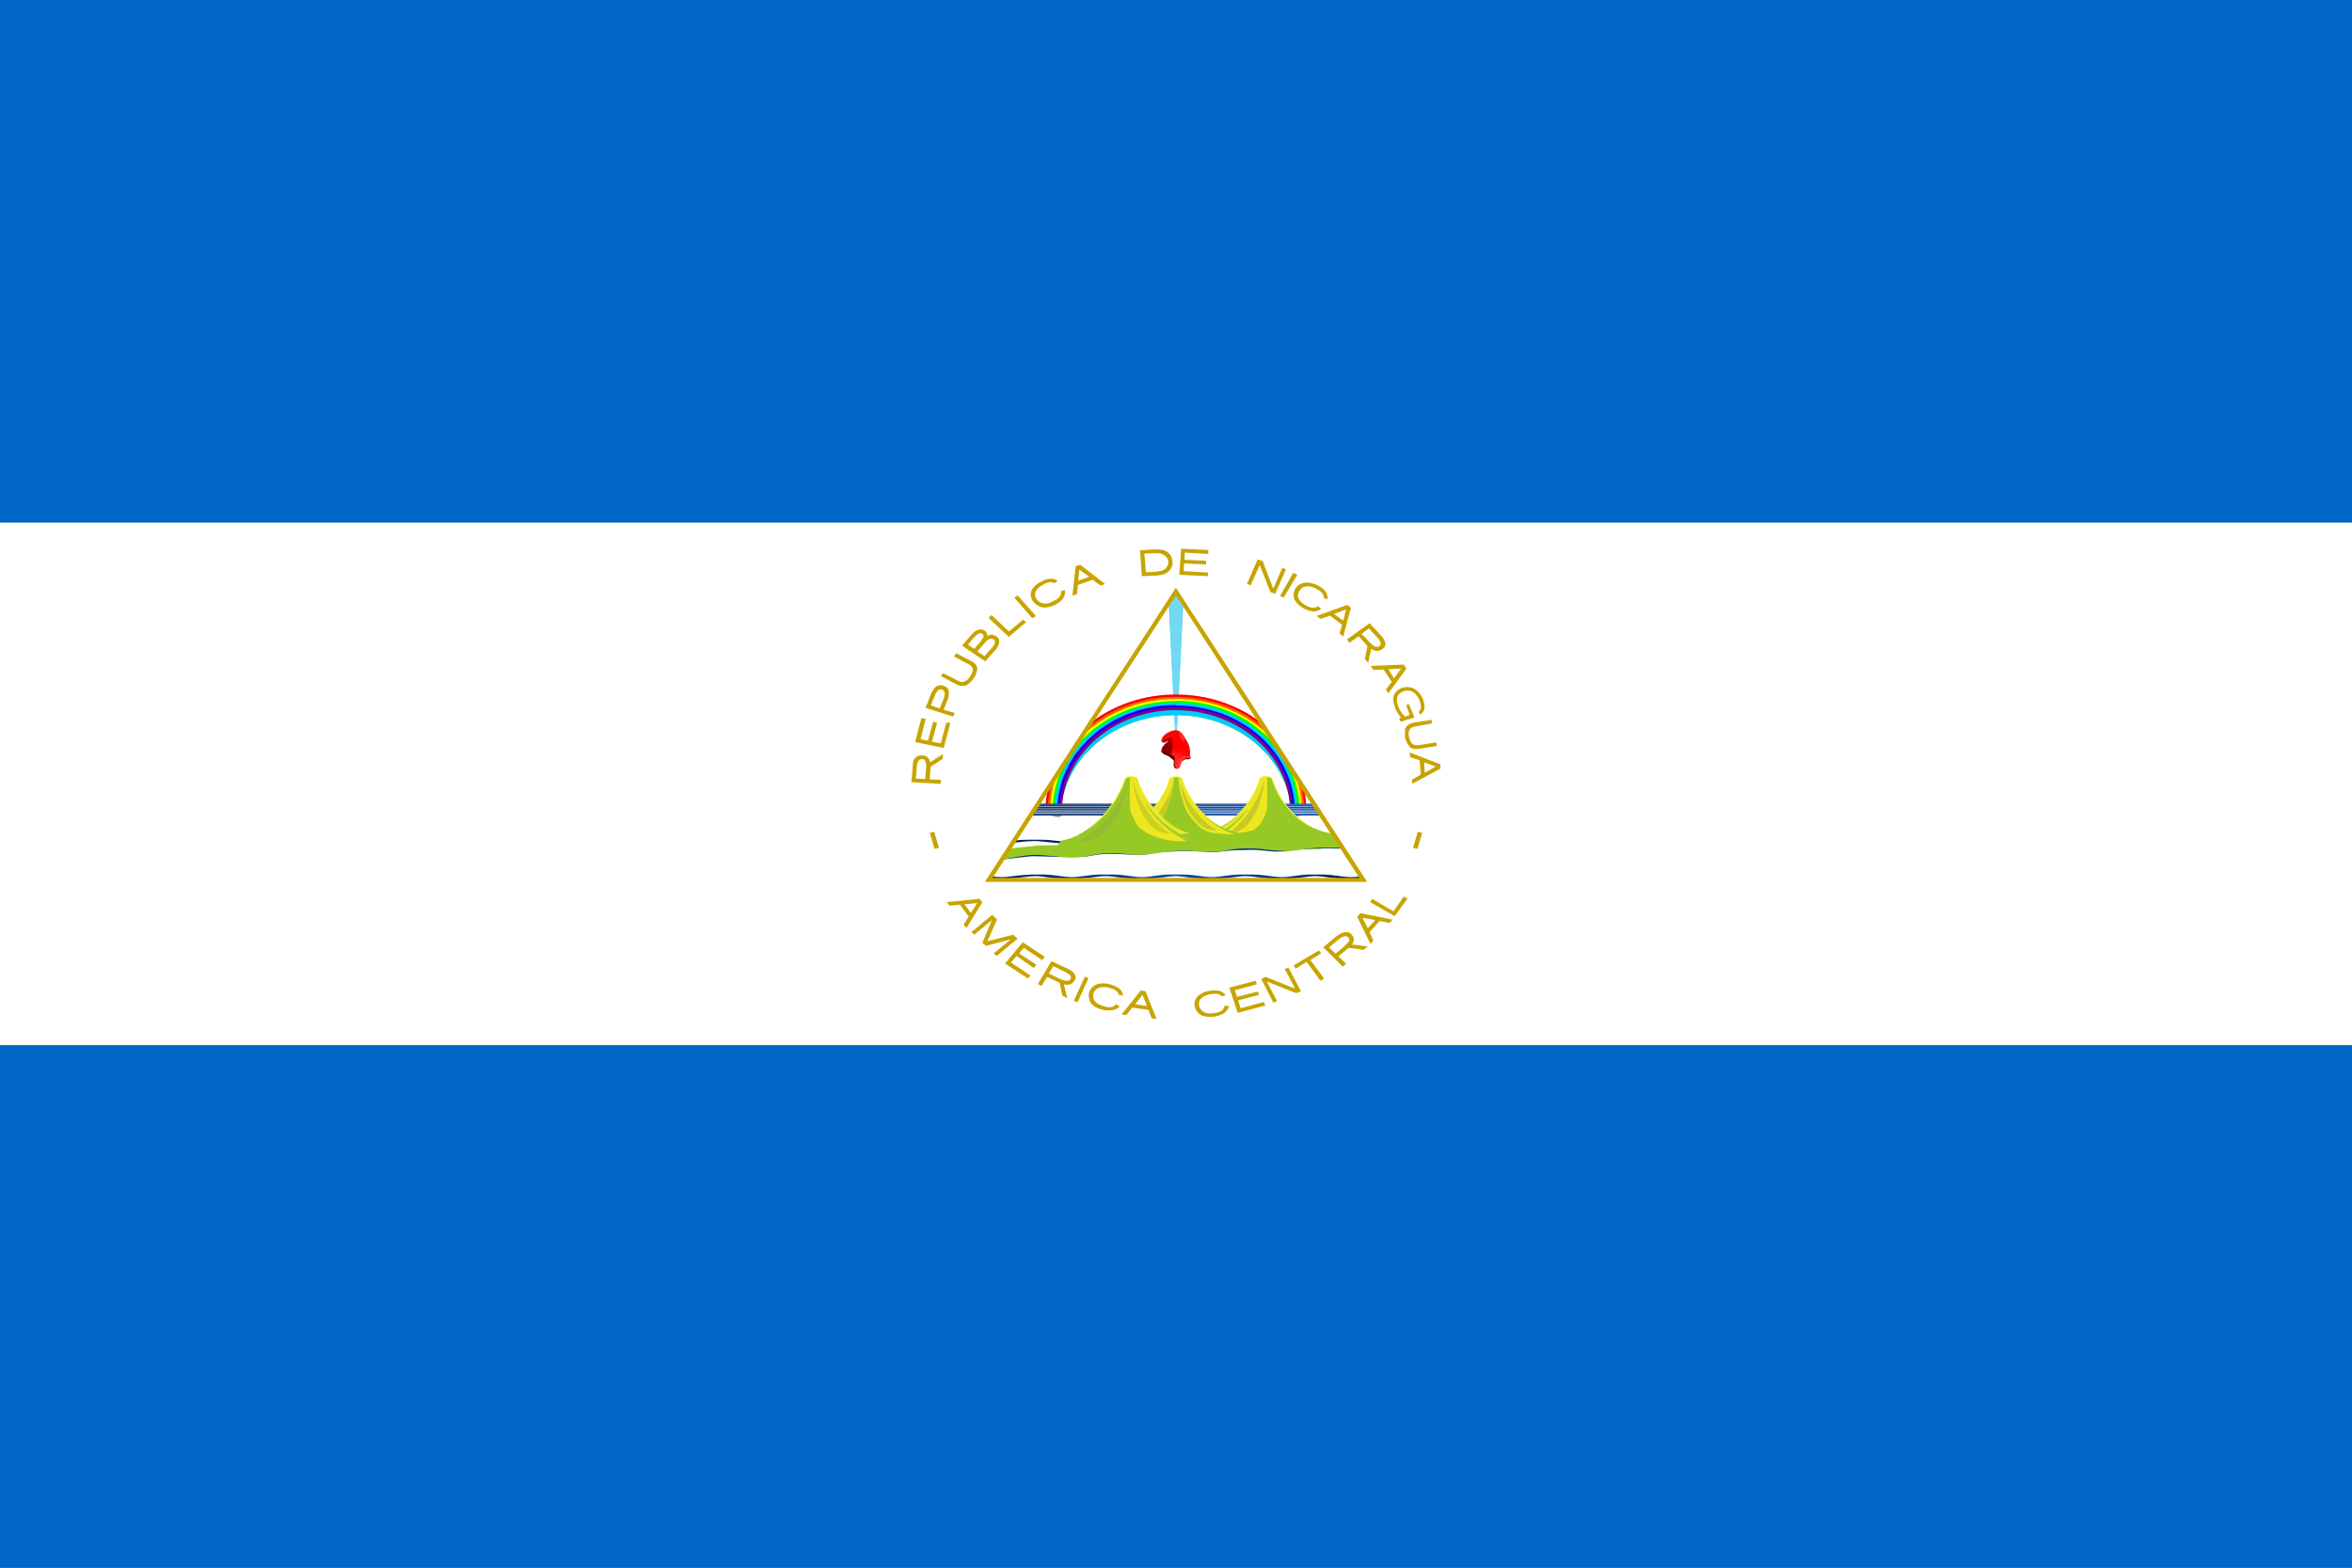
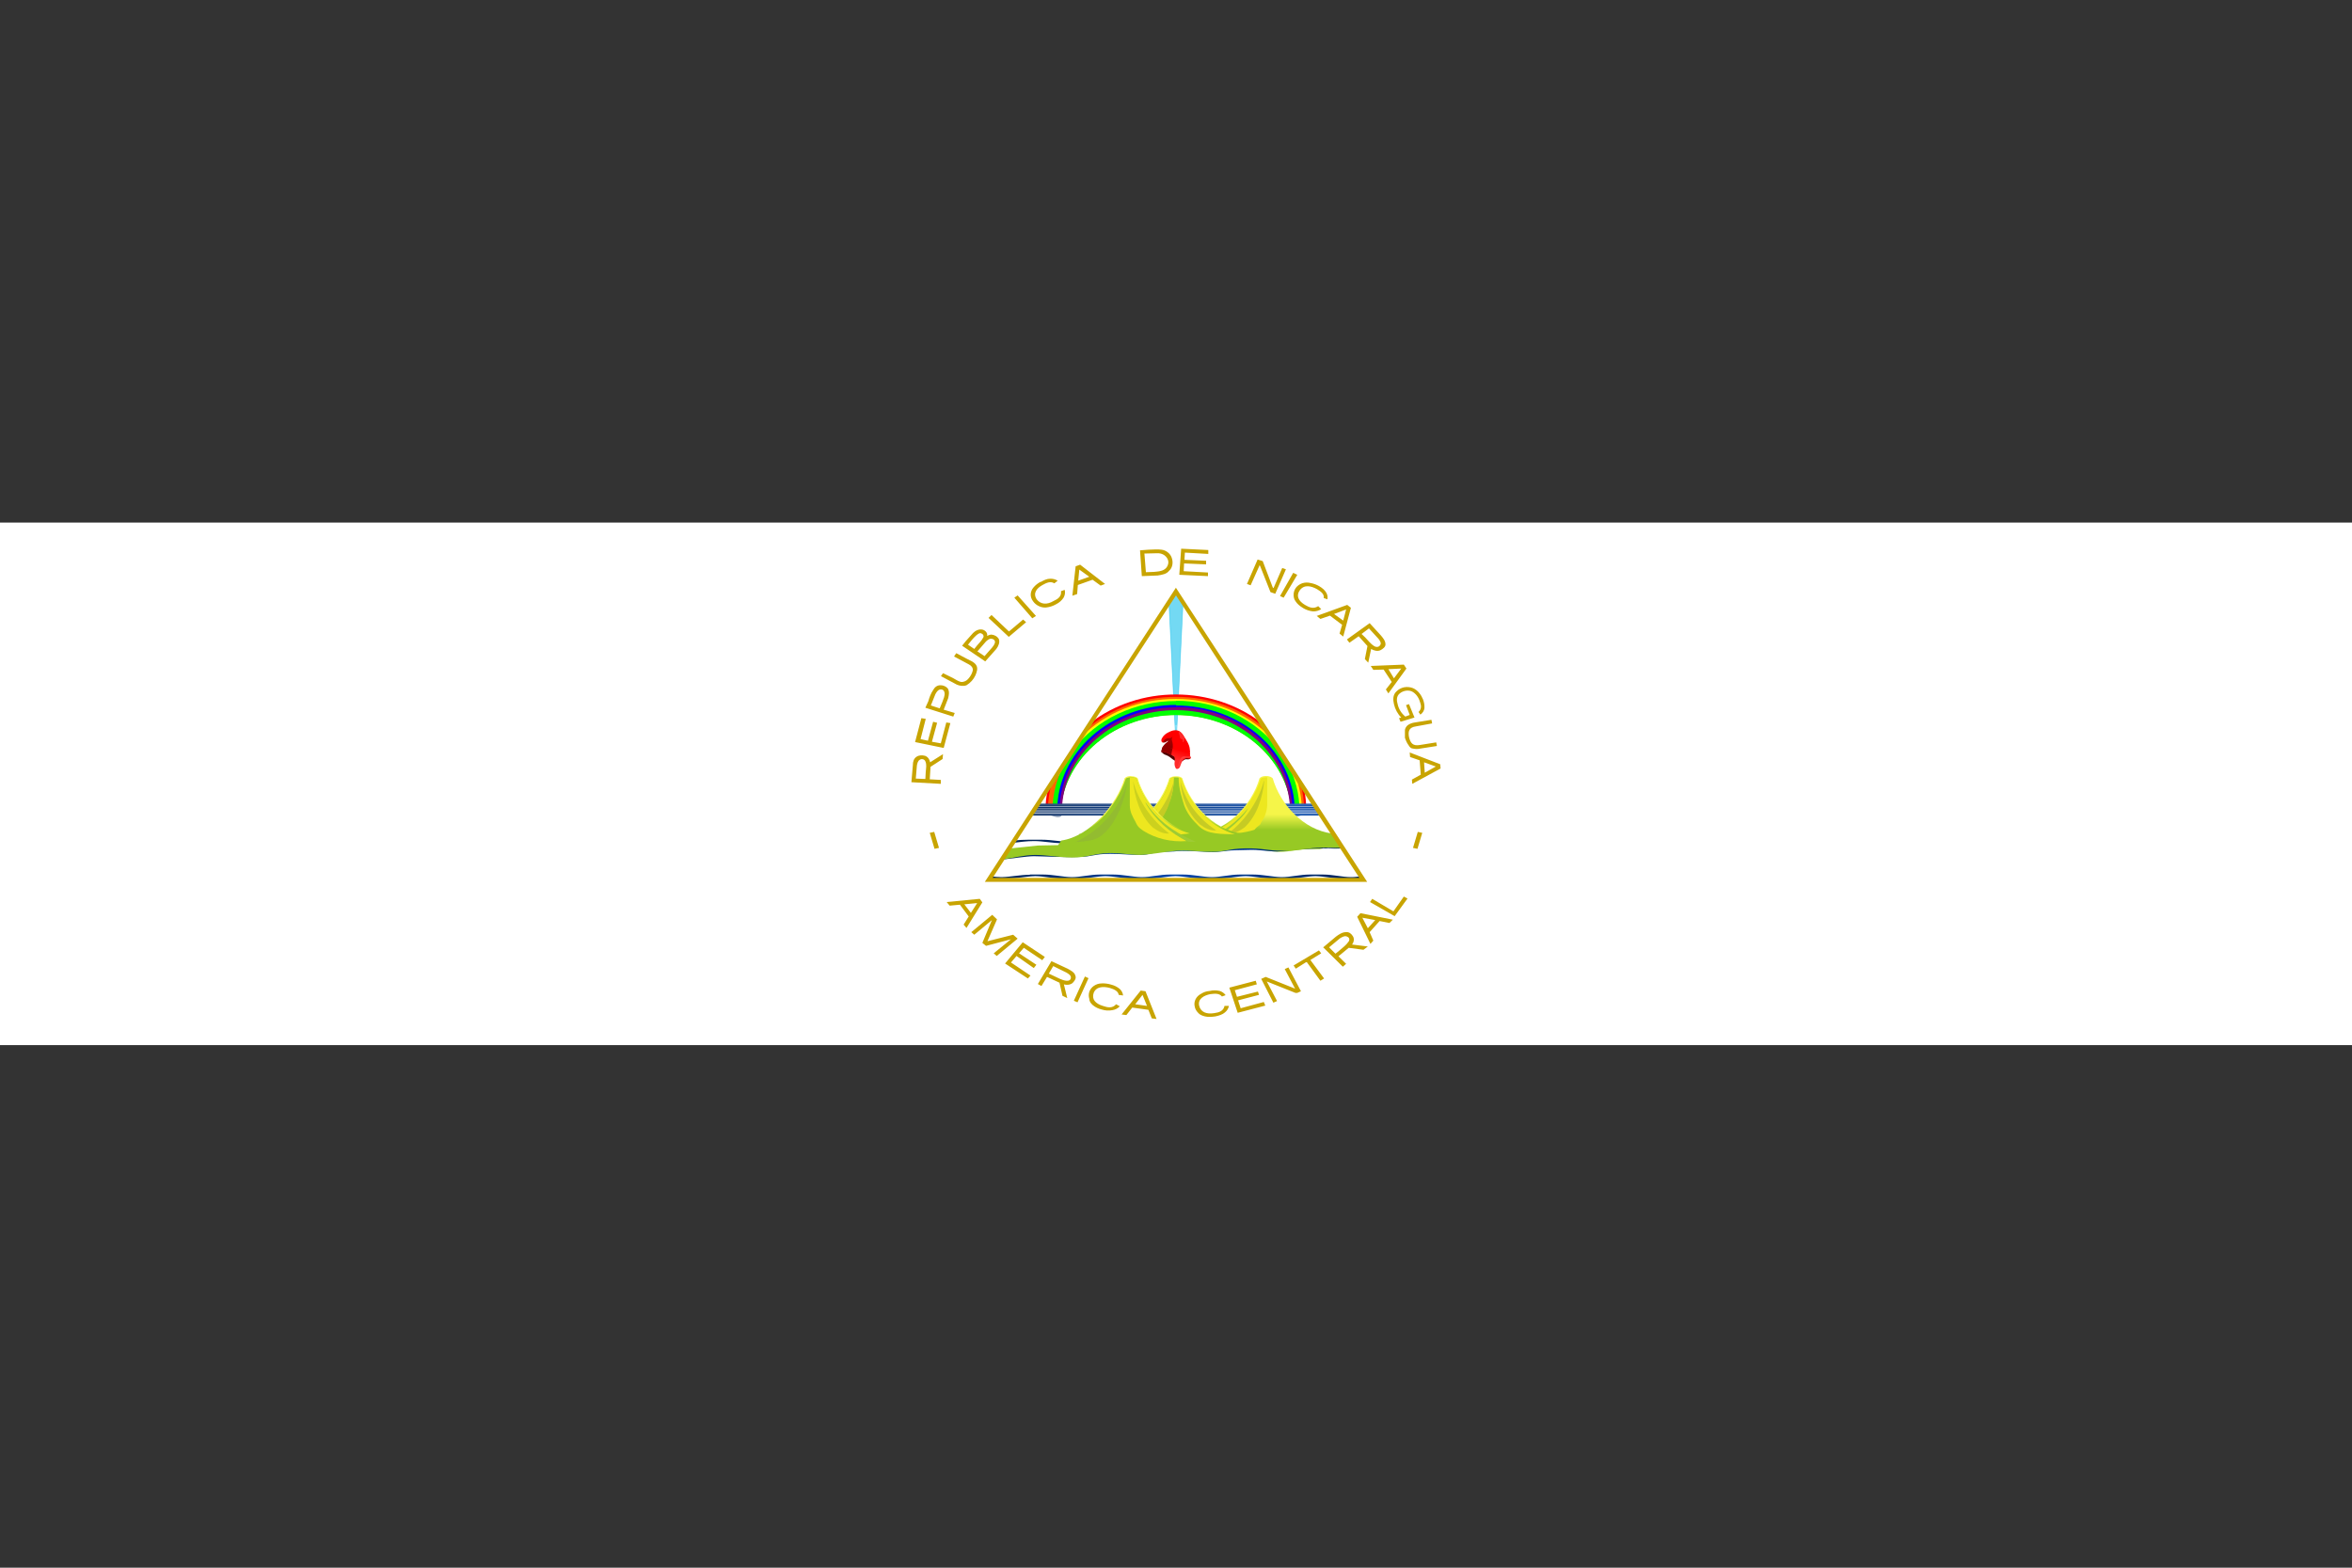
<svg xmlns="http://www.w3.org/2000/svg" width="30" height="20" viewBox="0 0 30 20" fill="none">
  <rect x="0" y="0" width="30" height="20" fill="#333333" stroke="none" />
  <g clip-path="url(#clip0_317_14331)">
-     <path d="M0 0H30V20H0V0Z" fill="#0067C6" />
    <path d="M0 6.667H30V13.333H0V6.667Z" fill="white" />
    <path d="M11.625 9.979L12 10V9.95L11.859 9.942L11.869 9.783L12.023 9.683L12.028 9.621L11.864 9.725C11.859 9.692 11.836 9.654 11.798 9.642C11.761 9.633 11.723 9.633 11.691 9.654C11.653 9.679 11.644 9.721 11.644 9.758L11.625 9.979ZM11.681 9.933L11.695 9.767C11.7 9.742 11.705 9.708 11.733 9.692C11.739 9.688 11.745 9.686 11.753 9.685C11.76 9.684 11.767 9.685 11.774 9.687C11.78 9.689 11.787 9.692 11.792 9.697C11.797 9.701 11.801 9.707 11.803 9.713C11.822 9.754 11.812 9.8 11.808 9.846L11.803 9.938L11.681 9.933ZM11.672 9.467L12.037 9.542L12.122 9.225C12.105 9.222 12.088 9.219 12.07 9.217L12 9.483L11.887 9.463L11.953 9.221L11.902 9.208L11.836 9.45L11.742 9.429L11.808 9.171L11.752 9.162L11.672 9.467ZM11.803 9.029L12.159 9.142L12.178 9.096L12.037 9.054L12.094 8.908C12.103 8.867 12.113 8.825 12.089 8.783C12.078 8.77 12.064 8.76 12.048 8.753C12.031 8.745 12.014 8.742 11.995 8.742C11.948 8.742 11.92 8.771 11.902 8.804C11.873 8.846 11.855 8.896 11.841 8.946L11.803 9.029ZM11.873 9L11.93 8.858C11.944 8.833 11.958 8.804 11.991 8.796C11.997 8.795 12.004 8.795 12.01 8.796C12.017 8.797 12.023 8.8 12.028 8.803C12.034 8.807 12.038 8.811 12.041 8.817C12.044 8.822 12.046 8.827 12.047 8.833C12.056 8.875 12.033 8.917 12.019 8.958L11.986 9.037L11.873 9ZM12 8.625L12.202 8.733C12.239 8.75 12.286 8.758 12.328 8.742C12.379 8.711 12.418 8.667 12.441 8.617C12.459 8.575 12.478 8.525 12.45 8.483C12.422 8.442 12.37 8.425 12.323 8.4L12.197 8.333L12.169 8.375L12.356 8.475C12.389 8.492 12.412 8.517 12.408 8.554C12.399 8.592 12.379 8.628 12.352 8.658C12.333 8.683 12.295 8.704 12.258 8.7C12.22 8.692 12.188 8.667 12.155 8.65L12.028 8.588L12 8.629V8.625ZM12.272 8.238L12.567 8.438L12.708 8.279C12.736 8.242 12.755 8.196 12.741 8.154C12.732 8.138 12.719 8.124 12.702 8.114C12.686 8.104 12.667 8.098 12.647 8.096C12.623 8.096 12.6 8.108 12.591 8.113C12.6 8.075 12.567 8.042 12.534 8.033C12.488 8.021 12.441 8.046 12.412 8.075L12.319 8.179L12.272 8.238ZM12.347 8.225C12.38 8.183 12.412 8.142 12.45 8.108C12.469 8.092 12.497 8.067 12.52 8.083C12.544 8.092 12.553 8.121 12.539 8.137C12.52 8.175 12.492 8.2 12.464 8.233L12.427 8.279L12.347 8.225ZM12.469 8.308L12.577 8.183C12.595 8.167 12.623 8.142 12.652 8.15C12.68 8.154 12.698 8.179 12.689 8.204C12.675 8.246 12.637 8.279 12.605 8.317L12.558 8.371L12.464 8.308H12.469ZM12.609 7.883L12.867 8.125L13.088 7.938L13.05 7.904L12.872 8.054H12.867L12.647 7.846L12.609 7.883ZM12.938 7.625L13.167 7.888L13.214 7.858L12.98 7.596L12.938 7.625ZM13.275 7.421C13.238 7.44 13.207 7.465 13.181 7.496C13.16 7.521 13.148 7.551 13.147 7.583C13.146 7.614 13.157 7.645 13.177 7.671C13.195 7.697 13.221 7.719 13.252 7.733C13.28 7.747 13.313 7.753 13.345 7.75C13.39 7.745 13.434 7.73 13.472 7.708C13.511 7.688 13.543 7.66 13.566 7.625C13.584 7.592 13.589 7.558 13.58 7.525L13.533 7.542C13.542 7.608 13.495 7.642 13.439 7.667C13.355 7.717 13.275 7.713 13.223 7.646C13.172 7.567 13.223 7.504 13.298 7.463C13.35 7.433 13.402 7.412 13.448 7.442L13.491 7.408C13.463 7.391 13.43 7.382 13.397 7.383C13.355 7.383 13.317 7.4 13.275 7.425V7.421ZM13.72 7.225L13.678 7.6L13.739 7.579L13.748 7.463L13.936 7.396L14.039 7.471L14.095 7.45L13.777 7.204L13.72 7.225ZM13.767 7.267L13.894 7.358L13.753 7.408L13.767 7.263V7.267ZM14.541 7.017L14.564 7.35L14.766 7.342C14.822 7.333 14.878 7.325 14.911 7.283C14.958 7.242 14.967 7.171 14.944 7.112C14.935 7.087 14.918 7.064 14.896 7.047C14.874 7.029 14.847 7.017 14.817 7.013C14.761 7.004 14.705 7.013 14.648 7.013L14.541 7.021V7.017ZM14.597 7.062L14.761 7.058C14.791 7.057 14.82 7.064 14.845 7.079C14.883 7.104 14.906 7.142 14.902 7.183C14.899 7.207 14.889 7.229 14.873 7.247C14.856 7.265 14.833 7.277 14.808 7.283C14.78 7.292 14.747 7.292 14.719 7.296L14.616 7.3L14.597 7.062ZM15.066 7L15.042 7.333L15.408 7.35V7.304L15.098 7.287L15.103 7.188L15.384 7.2V7.154L15.108 7.142L15.113 7.05L15.412 7.067V7.017L15.061 7H15.066ZM16.041 7.138L15.905 7.45L15.952 7.467L16.064 7.217V7.208L16.073 7.221L16.205 7.554L16.266 7.575L16.402 7.263L16.355 7.246L16.247 7.496L16.242 7.504L16.233 7.492L16.106 7.158L16.041 7.138ZM16.547 7.333L16.373 7.625L16.327 7.604L16.495 7.308L16.547 7.333ZM16.828 7.479C16.794 7.459 16.756 7.445 16.716 7.438C16.681 7.429 16.644 7.43 16.61 7.441C16.577 7.453 16.548 7.473 16.528 7.5C16.51 7.526 16.5 7.557 16.5 7.588C16.5 7.617 16.505 7.646 16.528 7.675C16.547 7.704 16.575 7.729 16.622 7.758C16.66 7.781 16.703 7.795 16.748 7.8C16.785 7.801 16.822 7.791 16.852 7.771L16.814 7.733C16.748 7.775 16.697 7.746 16.645 7.717C16.561 7.667 16.528 7.6 16.58 7.529C16.636 7.454 16.725 7.475 16.8 7.517C16.847 7.546 16.894 7.579 16.884 7.629L16.931 7.646C16.937 7.617 16.932 7.588 16.917 7.562C16.898 7.529 16.87 7.504 16.828 7.479ZM17.184 7.717L16.795 7.858L16.842 7.896L16.964 7.854L17.119 7.971L17.086 8.083L17.133 8.121L17.231 7.754L17.184 7.717ZM17.17 7.775L17.133 7.917L17.016 7.833L17.17 7.775ZM17.47 7.95L17.18 8.158L17.212 8.2L17.33 8.117L17.442 8.242L17.409 8.408L17.452 8.454L17.489 8.279C17.522 8.3 17.569 8.312 17.606 8.296C17.639 8.279 17.672 8.254 17.672 8.221C17.672 8.175 17.639 8.137 17.611 8.104L17.47 7.95ZM17.461 8.017L17.583 8.15C17.602 8.175 17.625 8.208 17.602 8.233C17.587 8.258 17.55 8.258 17.527 8.242C17.48 8.213 17.452 8.171 17.414 8.133L17.367 8.088L17.461 8.017ZM17.906 8.479L17.484 8.496L17.517 8.546L17.648 8.542L17.752 8.7L17.677 8.796L17.709 8.846L17.939 8.529L17.906 8.479ZM17.873 8.529L17.78 8.654L17.709 8.537L17.873 8.529ZM18.15 8.921C18.127 8.867 18.089 8.808 18.023 8.779C17.988 8.765 17.948 8.761 17.91 8.768C17.872 8.776 17.838 8.794 17.812 8.821C17.766 8.863 17.766 8.925 17.78 8.983C17.794 9.046 17.827 9.108 17.873 9.154L17.845 9.162L17.864 9.208L18.042 9.154L17.972 8.983L17.934 8.996L17.981 9.121L17.925 9.142C17.874 9.1 17.84 9.044 17.827 8.983C17.812 8.938 17.812 8.883 17.85 8.85C17.897 8.808 17.972 8.796 18.023 8.829C18.075 8.863 18.103 8.917 18.117 8.971C18.131 9.008 18.127 9.05 18.098 9.079C18.089 9.079 18.098 9.092 18.103 9.096L18.117 9.117C18.133 9.106 18.146 9.092 18.155 9.076C18.164 9.06 18.169 9.043 18.169 9.025C18.17 8.99 18.163 8.954 18.15 8.921ZM18.258 9.183L18.047 9.217C18.015 9.221 17.984 9.232 17.958 9.25C17.938 9.266 17.924 9.288 17.92 9.312V9.412C17.934 9.454 17.948 9.483 17.967 9.508C17.981 9.533 18 9.55 18.023 9.55C18.054 9.557 18.086 9.557 18.117 9.55L18.328 9.517L18.319 9.471L18.113 9.504C18.019 9.521 17.991 9.479 17.972 9.404C17.958 9.329 17.972 9.279 18.061 9.267L18.267 9.229L18.258 9.183ZM18.37 9.75L17.981 9.6L17.986 9.658L18.108 9.7L18.122 9.883L18.009 9.946L18.014 10L18.375 9.804L18.37 9.75ZM18.314 9.779L18.173 9.858L18.164 9.725L18.314 9.779ZM11.916 10.613L11.859 10.625L11.92 10.829L11.977 10.817L11.916 10.613ZM18.084 10.613L18.141 10.625L18.08 10.829L18.023 10.817L18.084 10.613ZM12.497 11.467L12.075 11.508L12.113 11.554L12.244 11.542L12.356 11.692L12.291 11.796L12.328 11.838L12.53 11.512L12.497 11.467ZM12.464 11.521L12.384 11.646L12.3 11.537L12.464 11.521ZM12.656 11.671L12.389 11.892L12.427 11.925L12.652 11.738L12.53 12.029L12.577 12.067L12.895 11.983L12.675 12.162L12.713 12.196L12.98 11.975L12.923 11.925L12.595 12.008L12.717 11.729L12.656 11.671ZM13.045 12.021L12.82 12.292L13.111 12.483L13.144 12.446L12.895 12.279L12.966 12.196L13.186 12.35L13.219 12.308L12.998 12.162L13.059 12.092L13.294 12.25L13.327 12.208L13.045 12.021ZM13.411 12.262L13.238 12.554L13.284 12.579L13.355 12.463L13.514 12.537L13.552 12.704L13.613 12.733L13.57 12.558C13.613 12.571 13.664 12.562 13.688 12.533C13.711 12.508 13.73 12.479 13.716 12.446C13.706 12.404 13.655 12.379 13.617 12.358L13.411 12.262ZM13.434 12.325L13.603 12.408C13.631 12.425 13.664 12.446 13.659 12.475C13.659 12.504 13.627 12.517 13.598 12.512C13.542 12.504 13.495 12.475 13.448 12.454L13.378 12.421L13.434 12.325ZM13.838 12.458L13.697 12.767L13.744 12.787L13.884 12.479L13.838 12.458ZM14.175 12.562C14.136 12.55 14.095 12.544 14.053 12.546C14.017 12.546 13.982 12.557 13.953 12.577C13.925 12.596 13.904 12.623 13.894 12.654C13.885 12.683 13.885 12.713 13.894 12.742C13.894 12.775 13.912 12.8 13.941 12.825C13.973 12.851 14.011 12.869 14.053 12.879C14.097 12.893 14.144 12.896 14.189 12.887C14.226 12.881 14.259 12.864 14.283 12.838L14.236 12.812C14.189 12.867 14.128 12.854 14.067 12.833C13.973 12.804 13.922 12.75 13.95 12.667C13.983 12.583 14.077 12.583 14.156 12.604C14.213 12.621 14.264 12.646 14.269 12.692L14.325 12.7C14.322 12.669 14.307 12.639 14.283 12.617C14.252 12.591 14.215 12.572 14.175 12.562ZM14.55 12.637L14.306 12.942L14.367 12.95L14.442 12.854L14.648 12.883L14.691 12.992L14.752 13L14.611 12.646L14.55 12.637ZM14.573 12.692L14.63 12.833L14.48 12.812L14.573 12.692ZM15.431 12.642C15.384 12.646 15.352 12.658 15.319 12.679C15.288 12.695 15.263 12.72 15.249 12.749C15.235 12.778 15.231 12.811 15.239 12.842C15.244 12.871 15.258 12.896 15.286 12.925C15.305 12.946 15.333 12.958 15.37 12.967C15.403 12.975 15.45 12.975 15.502 12.967C15.548 12.958 15.595 12.942 15.623 12.917C15.651 12.895 15.669 12.866 15.675 12.833H15.619C15.605 12.9 15.548 12.917 15.488 12.925C15.389 12.942 15.314 12.912 15.295 12.829C15.277 12.742 15.356 12.7 15.436 12.683C15.497 12.675 15.553 12.671 15.586 12.713L15.633 12.696C15.615 12.671 15.589 12.652 15.558 12.642C15.516 12.632 15.473 12.632 15.431 12.642ZM15.68 12.6L15.787 12.921L16.139 12.829L16.12 12.783L15.825 12.863L15.792 12.762L16.059 12.692L16.045 12.65L15.778 12.717L15.75 12.633L16.031 12.558L16.017 12.512L15.68 12.6ZM16.087 12.488L16.242 12.792L16.289 12.771L16.158 12.521L16.523 12.667H16.547L16.594 12.646L16.434 12.342L16.387 12.363L16.519 12.613L16.144 12.463L16.087 12.488ZM16.5 12.317L16.528 12.358L16.659 12.275H16.669L16.842 12.512L16.889 12.483L16.716 12.25V12.246L16.852 12.162L16.823 12.125L16.5 12.317ZM16.875 12.083L17.128 12.333L17.17 12.296L17.072 12.2L17.203 12.092L17.391 12.117L17.447 12.075L17.245 12.05C17.269 12.021 17.278 11.975 17.255 11.942C17.236 11.912 17.208 11.887 17.166 11.892C17.119 11.892 17.072 11.925 17.039 11.95L16.875 12.088V12.083ZM16.95 12.088L17.091 11.971C17.119 11.954 17.156 11.933 17.184 11.95C17.217 11.963 17.217 11.996 17.198 12.017C17.17 12.058 17.128 12.088 17.086 12.125L17.034 12.167L16.95 12.083V12.088ZM17.311 11.696L17.48 12.042L17.517 12L17.47 11.892L17.597 11.75L17.723 11.775L17.766 11.733L17.353 11.65L17.311 11.696ZM17.377 11.708L17.541 11.738L17.447 11.842L17.377 11.708ZM17.475 11.508L17.789 11.688L17.953 11.463L17.906 11.438L17.78 11.617L17.775 11.625H17.77L17.503 11.467L17.475 11.508Z" fill="#C8A400" />
    <path d="M15 7.547L13.819 9.363L13.241 10.253H16.759L16.207 9.407L15 7.547Z" fill="white" />
    <path opacity="0.6" d="M15 7.547L14.91 7.68L15 9.513L15.09 7.68L15 7.547Z" fill="#17C0EB" stroke="#17C0EB" stroke-width="0.009" />
    <path d="M15 9.25H14.997L15 9.35L15.004 9.25H15Z" fill="white" />
    <path d="M15 8.86C14.601 8.859 14.214 8.987 13.912 9.22L13.365 10.066C13.345 10.158 13.335 10.25 13.335 10.343H13.523C13.541 10.007 13.705 9.69 13.98 9.458C14.255 9.225 14.619 9.096 14.998 9.096C15.377 9.096 15.742 9.225 16.016 9.458C16.291 9.69 16.455 10.007 16.474 10.343H16.661C16.662 10.251 16.653 10.158 16.635 10.066L16.087 9.22C15.785 8.988 15.399 8.86 15 8.86Z" fill="#FF0000" />
    <path d="M15 8.89C14.576 8.889 14.169 9.035 13.864 9.297L13.414 9.993C13.382 10.107 13.366 10.223 13.365 10.34H13.527C13.553 10.009 13.72 9.699 13.993 9.472C14.267 9.246 14.627 9.12 15 9.12C15.374 9.12 15.734 9.246 16.007 9.472C16.281 9.699 16.447 10.009 16.474 10.34H16.635C16.635 10.222 16.619 10.104 16.587 9.99L16.137 9.297C15.832 9.035 15.424 8.889 15 8.89Z" fill="#FF6600" />
-     <path d="M15 8.917C14.773 8.916 14.549 8.958 14.342 9.04C14.135 9.123 13.95 9.243 13.8 9.393L13.474 9.893C13.422 10.039 13.396 10.191 13.399 10.343H13.522C13.541 10.007 13.705 9.69 13.98 9.458C14.255 9.225 14.619 9.096 14.998 9.096C15.377 9.096 15.741 9.225 16.016 9.458C16.291 9.69 16.454 10.007 16.474 10.343H16.605C16.605 10.187 16.575 10.037 16.526 9.897L16.196 9.393C16.046 9.243 15.862 9.123 15.655 9.041C15.449 8.959 15.226 8.916 15 8.917Z" fill="#FFFF00" />
+     <path d="M15 8.917C14.773 8.916 14.549 8.958 14.342 9.04C14.135 9.123 13.95 9.243 13.8 9.393L13.474 9.893H13.522C13.541 10.007 13.705 9.69 13.98 9.458C14.255 9.225 14.619 9.096 14.998 9.096C15.377 9.096 15.741 9.225 16.016 9.458C16.291 9.69 16.454 10.007 16.474 10.343H16.605C16.605 10.187 16.575 10.037 16.526 9.897L16.196 9.393C16.046 9.243 15.862 9.123 15.655 9.041C15.449 8.959 15.226 8.916 15 8.917Z" fill="#FFFF00" />
    <path d="M15 8.943C14.742 8.943 14.487 9 14.259 9.108C14.03 9.216 13.836 9.372 13.691 9.563L13.586 9.727C13.48 9.918 13.425 10.129 13.425 10.343H13.527C13.553 10.012 13.72 9.702 13.993 9.476C14.267 9.249 14.627 9.123 15 9.123C15.374 9.123 15.734 9.249 16.007 9.476C16.281 9.702 16.447 10.012 16.474 10.343H16.575C16.576 10.129 16.52 9.918 16.414 9.727L16.309 9.56C16.165 9.369 15.97 9.213 15.742 9.104C15.514 8.996 15.259 8.94 15 8.94V8.943Z" fill="#00FF00" />
-     <path d="M15 8.967C14.797 8.967 14.596 9.002 14.408 9.071C14.22 9.141 14.05 9.242 13.906 9.37C13.763 9.498 13.649 9.65 13.572 9.817C13.494 9.984 13.455 10.163 13.455 10.343H13.526C13.553 10.012 13.72 9.702 13.993 9.476C14.267 9.249 14.626 9.123 15 9.123C15.374 9.123 15.733 9.249 16.007 9.476C16.28 9.702 16.447 10.012 16.474 10.343H16.545C16.546 10.163 16.506 9.984 16.429 9.817C16.351 9.65 16.237 9.498 16.094 9.37C15.95 9.242 15.78 9.141 15.592 9.071C15.405 9.002 15.203 8.967 15 8.967Z" fill="#00CCFF" />
    <path d="M15 8.993C14.598 8.993 14.213 9.135 13.929 9.388C13.645 9.64 13.485 9.983 13.485 10.34H13.537C13.537 9.995 13.691 9.664 13.966 9.421C14.24 9.177 14.612 9.04 15 9.04C15.388 9.04 15.76 9.177 16.034 9.421C16.308 9.664 16.462 9.995 16.462 10.34H16.515C16.513 9.984 16.352 9.643 16.069 9.392C15.785 9.141 15.4 9 15 9V8.993Z" fill="#0000FF" />
    <path d="M15 9.023C14.803 9.023 14.607 9.058 14.425 9.126C14.244 9.194 14.079 9.293 13.94 9.418C13.802 9.543 13.693 9.692 13.62 9.854C13.547 10.017 13.511 10.191 13.515 10.367H13.545V10.34C13.549 9.997 13.706 9.669 13.982 9.429C14.257 9.189 14.629 9.056 15.015 9.06C15.401 9.064 15.769 9.203 16.039 9.448C16.309 9.693 16.459 10.024 16.455 10.367H16.485V10.34C16.485 10.167 16.447 9.995 16.372 9.835C16.297 9.675 16.188 9.529 16.05 9.407C15.912 9.284 15.748 9.187 15.568 9.12C15.388 9.054 15.195 9.02 15 9.02V9.023Z" fill="#800080" />
-     <path d="M15.015 9.603C14.989 9.603 14.97 9.587 14.947 9.583C14.937 9.592 14.928 9.603 14.924 9.615C14.919 9.627 14.918 9.641 14.921 9.653C14.932 9.657 14.932 9.667 14.955 9.683C14.977 9.7 14.974 9.707 14.97 9.75C14.97 9.763 14.974 9.8 14.992 9.803C15.011 9.807 15.03 9.793 15.034 9.763C15.037 9.74 15.049 9.723 15.06 9.71C15.071 9.647 15.052 9.623 15.015 9.603Z" fill="#510000" />
    <path d="M14.895 9.45C14.873 9.45 14.835 9.483 14.82 9.467C14.813 9.457 14.809 9.437 14.82 9.42C14.837 9.387 14.866 9.36 14.903 9.343C14.989 9.297 15.049 9.31 15.09 9.377C15.131 9.437 15.173 9.503 15.176 9.557C15.176 9.573 15.188 9.603 15.169 9.62C15.12 9.667 14.996 9.57 14.925 9.587C14.903 9.59 14.873 9.607 14.85 9.593C14.835 9.583 14.85 9.56 14.861 9.55C14.884 9.533 14.918 9.47 14.914 9.443C14.914 9.43 14.914 9.45 14.895 9.45Z" fill="#FF0000" />
    <path d="M14.888 9.42C14.843 9.433 14.85 9.453 14.828 9.47C14.835 9.473 14.858 9.48 14.88 9.46C14.888 9.453 14.899 9.45 14.906 9.45L14.88 9.473C14.858 9.49 14.84 9.51 14.828 9.533C14.816 9.56 14.813 9.59 14.816 9.593C14.816 9.593 14.831 9.62 14.873 9.633C14.948 9.66 14.963 9.717 15.041 9.717C15.101 9.717 15.094 9.68 15.143 9.687C15.18 9.693 15.206 9.663 15.165 9.647C15.098 9.635 15.03 9.635 14.963 9.647C14.948 9.513 14.963 9.56 14.959 9.5C14.955 9.443 14.933 9.44 14.959 9.39C14.94 9.423 14.914 9.417 14.884 9.417L14.888 9.42Z" fill="url(#paint0_linear_317_14331)" />
    <path d="M15.037 9.327L15.034 9.347L15.045 9.38L15.052 9.413C15.052 9.423 15.067 9.427 15.079 9.433C15.093 9.443 15.079 9.467 15.09 9.47C15.097 9.47 15.108 9.437 15.108 9.43V9.407C15.102 9.396 15.096 9.386 15.09 9.377C15.087 9.373 15.085 9.37 15.082 9.367C15.074 9.355 15.064 9.345 15.052 9.337C15.049 9.334 15.045 9.332 15.041 9.33L15.034 9.327H15.037Z" fill="#FF2A2A" />
    <path d="M15.049 9.58L14.974 9.557C14.925 9.543 14.876 9.517 14.843 9.53C14.831 9.533 14.831 9.543 14.828 9.56C14.828 9.577 14.809 9.603 14.828 9.593C14.85 9.58 14.918 9.62 14.94 9.63C14.951 9.637 14.978 9.65 14.981 9.663C14.989 9.683 14.981 9.723 14.981 9.743C14.981 9.76 14.989 9.803 15.008 9.81C15.03 9.813 15.049 9.797 15.056 9.767C15.068 9.737 15.071 9.72 15.086 9.703C15.101 9.687 15.116 9.677 15.135 9.673C15.158 9.673 15.188 9.69 15.188 9.667C15.188 9.653 15.173 9.64 15.18 9.62C15.184 9.603 15.165 9.607 15.146 9.6L15.045 9.58H15.049Z" fill="url(#paint1_linear_317_14331)" />
    <path d="M14.94 9.63C14.925 9.623 14.854 9.58 14.828 9.597C14.816 9.597 14.812 9.597 14.812 9.587L14.82 9.557C14.82 9.547 14.828 9.53 14.839 9.523C14.865 9.503 14.925 9.54 14.955 9.55L14.94 9.63Z" fill="#910000" />
    <path d="M15.068 9.713C15.101 9.66 15.124 9.667 15.165 9.667C15.18 9.667 15.184 9.657 15.18 9.643C15.169 9.663 15.116 9.643 15.086 9.653C15.03 9.677 15.041 9.777 15.011 9.787C15.041 9.81 15.053 9.73 15.068 9.713Z" fill="#FF3A3A" />
    <path d="M13.241 10.253L12.866 10.83H17.137L16.762 10.257H13.245L13.241 10.253Z" fill="white" />
    <path d="M13.114 10.713C13.055 10.713 12.996 10.716 12.937 10.723L12.918 10.753C13.008 10.743 13.095 10.73 13.188 10.73C13.309 10.73 13.421 10.757 13.552 10.757H13.725C13.856 10.757 13.965 10.73 14.088 10.73C14.212 10.73 14.325 10.757 14.456 10.757H14.629C14.76 10.757 14.868 10.73 14.992 10.73C15.116 10.73 15.229 10.757 15.36 10.757H15.528C15.66 10.757 15.772 10.73 15.896 10.73C16.02 10.73 16.132 10.757 16.264 10.757H16.432C16.564 10.757 16.676 10.73 16.8 10.73C16.897 10.73 16.987 10.747 17.081 10.753L17.062 10.72C17.007 10.715 16.952 10.713 16.897 10.713H16.729C16.597 10.713 16.485 10.737 16.361 10.74C16.237 10.74 16.125 10.713 15.993 10.713H15.825C15.694 10.713 15.581 10.737 15.457 10.74C15.334 10.74 15.221 10.713 15.09 10.713H14.925C14.793 10.713 14.681 10.737 14.557 10.74C14.434 10.74 14.321 10.713 14.19 10.713H14.021C13.89 10.713 13.777 10.737 13.653 10.74C13.53 10.74 13.421 10.713 13.29 10.713H13.117H13.114Z" fill="url(#paint2_linear_317_14331)" />
    <path d="M13.245 10.25V10.257H16.759L16.755 10.25H13.245ZM13.238 10.26L13.234 10.27H16.762L16.759 10.26H13.234H13.238ZM13.23 10.273L13.223 10.283H16.777L16.77 10.273H13.23ZM13.219 10.29L13.207 10.307H16.793L16.781 10.29H13.219ZM13.204 10.313L13.193 10.33H16.808L16.796 10.313H13.204ZM13.189 10.337L13.181 10.35H16.819L16.811 10.337H13.189ZM13.174 10.36L13.166 10.373H16.837L16.826 10.36H13.174ZM13.159 10.383L13.148 10.403H16.852L16.841 10.383H13.162H13.159Z" fill="url(#paint3_linear_317_14331)" />
    <path d="M13.402 10.41C13.53 10.433 13.541 10.41 13.541 10.41H13.402ZM16.459 10.41C16.459 10.41 16.47 10.433 16.597 10.41H16.459Z" fill="url(#paint4_linear_317_14331)" />
    <path d="M16.148 9.9C16.084 9.9 16.065 9.93 16.065 9.93C15.964 10.283 15.623 10.64 15.217 10.64H14.918V11H17.22L16.988 10.633C16.624 10.587 16.328 10.257 16.234 9.93C16.234 9.93 16.211 9.9 16.148 9.9Z" fill="url(#paint5_linear_317_14331)" />
-     <path d="M16.148 9.917C16.117 9.917 16.102 9.92 16.091 9.927L16.08 9.937C16.024 10.121 15.915 10.29 15.765 10.427C15.615 10.563 15.428 10.657 15.217 10.657H14.929V10.987H17.212L16.999 10.653C16.823 10.63 16.661 10.547 16.534 10.427C16.383 10.29 16.275 10.121 16.219 9.937L16.207 9.927C16.189 9.918 16.168 9.915 16.148 9.917Z" fill="#97C924" />
    <path d="M16.148 9.916H16.163V10.277C16.159 10.352 16.133 10.426 16.087 10.49C16.069 10.543 16.05 10.523 16.001 10.586C15.938 10.606 15.873 10.619 15.806 10.627C15.713 10.64 15.506 10.653 15.398 10.63C15.537 10.592 15.664 10.523 15.765 10.43C15.793 10.403 15.819 10.376 15.844 10.347C15.886 10.3 15.923 10.251 15.956 10.2L15.994 10.133C16.012 10.102 16.028 10.069 16.043 10.037C16.057 10.004 16.07 9.97 16.08 9.937L16.091 9.927L16.114 9.92L16.151 9.916H16.148Z" fill="#EDE71F" />
    <path d="M16.125 9.963C16.106 10.163 16.039 10.403 15.874 10.556C15.814 10.6 15.735 10.643 15.664 10.633C15.915 10.45 16.069 10.166 16.121 9.963H16.125Z" fill="#C6CB24" />
    <path d="M15.919 10.31C15.881 10.4 15.739 10.533 15.589 10.643H15.48C15.574 10.636 15.791 10.476 15.919 10.31Z" fill="#9ECB34" />
    <path d="M15.082 9.933C15.187 10.283 15.525 10.64 15.93 10.64H16.234V11H13.766V10.64H14.066C14.471 10.64 14.812 10.283 14.914 9.93C14.914 9.93 14.936 9.903 15 9.903C15.064 9.903 15.082 9.93 15.082 9.93V9.933Z" fill="url(#paint6_linear_317_14331)" />
    <path d="M15 9.917C15.03 9.917 15.045 9.923 15.056 9.927L15.068 9.937C15.124 10.121 15.232 10.29 15.383 10.427C15.533 10.563 15.72 10.657 15.93 10.657H16.219V10.987H13.781V10.653H14.07C14.276 10.653 14.467 10.563 14.617 10.427C14.767 10.29 14.874 10.121 14.929 9.937L14.94 9.927C14.959 9.918 14.979 9.915 15 9.917Z" fill="#97C924" />
    <path d="M14.974 9.917C14.97 9.916 14.966 9.916 14.963 9.917L14.94 9.927L14.929 9.937C14.918 9.971 14.906 10.004 14.891 10.037C14.878 10.071 14.863 10.104 14.846 10.137C14.835 10.158 14.822 10.179 14.809 10.2C14.776 10.251 14.738 10.3 14.696 10.347C14.672 10.374 14.645 10.401 14.617 10.427C14.516 10.521 14.39 10.591 14.25 10.63C14.355 10.653 14.4 10.63 14.494 10.617C14.569 10.607 14.651 10.597 14.719 10.577C14.775 10.51 14.756 10.533 14.775 10.48C14.82 10.407 14.887 10.34 14.902 10.257C14.963 10.157 14.974 9.97 14.974 9.917Z" fill="#EDE71F" />
    <path d="M14.973 9.963C14.959 10.163 14.887 10.403 14.722 10.557C14.662 10.6 14.587 10.643 14.512 10.633C14.767 10.45 14.921 10.167 14.973 9.963Z" fill="#C6CB24" />
    <path d="M14.768 10.31C14.686 10.441 14.573 10.555 14.438 10.643H14.332C14.426 10.637 14.64 10.477 14.768 10.31Z" fill="#9ECB34" />
    <path d="M15.038 9.92L15.056 9.927L15.071 9.937C15.082 9.97 15.095 10.004 15.109 10.037C15.122 10.07 15.137 10.104 15.154 10.137L15.191 10.2C15.224 10.251 15.262 10.3 15.304 10.347C15.329 10.374 15.355 10.401 15.383 10.427C15.483 10.525 15.609 10.599 15.75 10.643C15.476 10.643 15.36 10.623 15.263 10.51C15.192 10.443 15.138 10.364 15.105 10.277C15.086 10.21 15.03 10.06 15.034 9.92H15.038Z" fill="#EDE71F" />
    <path d="M15.056 9.963C15.071 10.163 15.139 10.363 15.304 10.517C15.364 10.563 15.439 10.603 15.514 10.593C15.278 10.441 15.115 10.217 15.056 9.963Z" fill="#C6CB24" />
    <path d="M14.43 9.9C14.362 9.9 14.344 9.93 14.344 9.93C14.25 10.257 13.901 10.673 13.537 10.723L13.357 11H15.195V10.623C14.865 10.543 14.599 10.233 14.512 9.93C14.512 9.93 14.494 9.903 14.426 9.903L14.43 9.9Z" fill="url(#paint7_linear_317_14331)" />
    <path d="M14.43 9.916C14.4 9.916 14.381 9.923 14.37 9.926L14.359 9.936C14.296 10.119 14.192 10.289 14.055 10.437C13.927 10.58 13.691 10.723 13.53 10.736L13.369 10.986H15.169V10.63C15.033 10.59 14.911 10.521 14.812 10.43C14.662 10.292 14.553 10.122 14.497 9.936L14.486 9.926C14.469 9.919 14.449 9.915 14.43 9.916Z" fill="#97C924" />
    <path d="M14.377 9.963C14.355 10.263 14.167 10.646 13.954 10.71C13.882 10.733 13.762 10.74 13.721 10.743C13.886 10.662 14.031 10.55 14.144 10.415C14.258 10.281 14.339 10.127 14.381 9.963H14.377Z" fill="#93BC30" />
    <path d="M14.43 9.917H14.411V10.277C14.411 10.353 14.445 10.417 14.486 10.49L14.494 10.507C14.512 10.543 14.524 10.557 14.58 10.597C14.741 10.699 14.938 10.746 15.135 10.73C15.094 10.7 15.049 10.673 15.007 10.65L15.176 10.633C15.037 10.593 14.912 10.522 14.812 10.427C14.794 10.411 14.777 10.394 14.76 10.377L14.737 10.35C14.693 10.303 14.653 10.253 14.617 10.2C14.604 10.178 14.592 10.156 14.58 10.133C14.557 10.091 14.537 10.048 14.52 10.003C14.512 9.981 14.504 9.959 14.497 9.937L14.486 9.927C14.479 9.923 14.472 9.921 14.464 9.92C14.451 9.917 14.439 9.916 14.426 9.917H14.43Z" fill="#EDE71F" />
    <path d="M14.452 9.963C14.471 10.163 14.538 10.403 14.703 10.556C14.763 10.6 14.838 10.643 14.913 10.633C14.685 10.458 14.523 10.224 14.452 9.963Z" fill="#CCD11E" />
    <path d="M14.61 10.243C14.731 10.454 14.922 10.628 15.157 10.74H15.251C15.086 10.66 14.82 10.547 14.614 10.24L14.61 10.243Z" fill="#9ECB34" />
    <path d="M17.119 10.823C17.096 10.83 16.954 10.816 16.879 10.823L16.83 10.833H16.706C16.571 10.833 16.455 10.867 16.328 10.867C16.2 10.867 16.084 10.833 15.953 10.833H15.825C15.69 10.833 15.574 10.867 15.446 10.867C15.319 10.867 15.203 10.833 15.071 10.833H14.944C14.809 10.833 14.693 10.867 14.569 10.867C14.438 10.867 14.325 10.833 14.19 10.833H14.063C13.928 10.833 13.815 10.867 13.688 10.867C13.556 10.867 13.444 10.833 13.309 10.833H13.181C13.076 10.833 12.949 10.853 12.848 10.86L12.611 11.223H17.389L17.119 10.823Z" fill="white" />
    <path d="M16.8 10.77H16.778C16.658 10.773 16.568 10.807 16.358 10.807C16.148 10.807 16.125 10.773 15.885 10.78C15.66 10.78 15.57 10.82 15.447 10.82C15.326 10.82 15.132 10.797 14.978 10.81C14.828 10.823 14.648 10.853 14.528 10.853C14.382 10.853 14.235 10.83 14.085 10.843C13.931 10.857 13.86 10.893 13.669 10.893C13.504 10.893 13.332 10.87 13.189 10.87C13.062 10.87 12.919 10.903 12.814 10.917L12.78 10.967C12.867 10.957 13.103 10.923 13.185 10.923C13.275 10.923 13.586 10.94 13.759 10.933C13.935 10.93 13.954 10.893 14.16 10.893C14.303 10.893 14.408 10.907 14.554 10.907C14.648 10.907 14.73 10.867 14.869 10.867L14.974 10.863C15.09 10.847 15.289 10.863 15.424 10.87C15.548 10.877 15.63 10.85 15.761 10.847L15.927 10.843C16.058 10.837 16.166 10.863 16.29 10.863C16.41 10.857 16.53 10.83 16.658 10.83L16.826 10.823C16.913 10.823 17.048 10.823 17.138 10.84L17.108 10.793C17.018 10.79 16.909 10.77 16.8 10.77Z" fill="url(#paint8_linear_317_14331)" />
    <path d="M13.136 11.16C13.009 11.16 12.896 11.187 12.776 11.19C12.731 11.189 12.686 11.186 12.641 11.18L12.623 11.207H12.848C12.979 11.207 13.088 11.18 13.208 11.177C13.331 11.18 13.44 11.21 13.571 11.21H13.74C13.868 11.21 13.98 11.18 14.1 11.177C14.224 11.18 14.336 11.21 14.464 11.21H14.633C14.764 11.21 14.873 11.18 14.996 11.177C15.116 11.18 15.225 11.21 15.356 11.21H15.525C15.653 11.21 15.765 11.18 15.889 11.177C16.009 11.18 16.121 11.21 16.249 11.21H16.418C16.549 11.21 16.658 11.18 16.778 11.177C16.901 11.18 17.01 11.21 17.141 11.21H17.31L17.378 11.207L17.359 11.18C17.321 11.183 17.28 11.19 17.239 11.19C17.115 11.19 17.006 11.157 16.875 11.157H16.706C16.579 11.157 16.466 11.19 16.346 11.19C16.223 11.187 16.114 11.157 15.983 11.157H15.814C15.686 11.157 15.574 11.19 15.454 11.19C15.33 11.187 15.221 11.157 15.09 11.157H14.921C14.79 11.157 14.681 11.19 14.561 11.19C14.438 11.187 14.329 11.157 14.198 11.157H14.029C13.901 11.157 13.789 11.19 13.669 11.19C13.545 11.187 13.436 11.157 13.305 11.157H13.136V11.16Z" fill="url(#paint9_linear_317_14331)" />
    <path d="M12.896 10.823L12.803 10.963C12.912 10.947 13.069 10.907 13.204 10.907C13.339 10.907 13.504 10.937 13.669 10.94C13.857 10.94 13.931 10.9 14.082 10.887C14.235 10.873 14.382 10.903 14.531 10.907C14.648 10.907 14.828 10.87 14.982 10.857C15.132 10.84 15.27 10.867 15.45 10.867C15.634 10.87 15.664 10.827 15.885 10.823C16.125 10.82 16.148 10.853 16.358 10.853C16.515 10.86 16.654 10.823 16.797 10.817C16.939 10.807 17.003 10.817 17.108 10.817L17.037 10.71L13.238 10.787L12.896 10.823Z" fill="#97C924" />
    <path d="M16.875 10.82L17.025 10.83C17.061 10.834 17.097 10.837 17.134 10.84L17.119 10.823C17.096 10.83 16.954 10.816 16.879 10.823L16.875 10.82Z" fill="white" />
    <path d="M15 7.496L13.795 9.35L12.562 11.25H17.438L16.233 9.392L15 7.5V7.496ZM15 7.596L16.181 9.417L17.339 11.2H12.661L13.842 9.375L15 7.596Z" fill="#C8A400" />
  </g>
  <defs>
    <linearGradient id="paint0_linear_317_14331" x1="14.951" y1="9.637" x2="15.009" y2="9.442" gradientUnits="userSpaceOnUse">
      <stop stop-color="#510000" />
      <stop offset="0.3" stop-color="#8A0000" />
      <stop offset="1" stop-color="#AA0000" />
    </linearGradient>
    <linearGradient id="paint1_linear_317_14331" x1="15.053" y1="9.713" x2="15.098" y2="9.576" gradientUnits="userSpaceOnUse">
      <stop stop-color="#FF2A2A" />
      <stop offset="1" stop-color="#FF0000" />
    </linearGradient>
    <linearGradient id="paint2_linear_317_14331" x1="12.918" y1="10.583" x2="20.04" y2="10.583" gradientUnits="userSpaceOnUse">
      <stop stop-color="#002255" />
      <stop offset="0.5" stop-color="#0044AA" />
      <stop offset="1" stop-color="#002255" />
    </linearGradient>
    <linearGradient id="paint3_linear_317_14331" x1="12.919" y1="10.583" x2="20.04" y2="10.583" gradientUnits="userSpaceOnUse">
      <stop stop-color="#002255" />
      <stop offset="0.5" stop-color="#0044AA" />
      <stop offset="1" stop-color="#002255" />
    </linearGradient>
    <linearGradient id="paint4_linear_317_14331" x1="12.919" y1="10.583" x2="20.04" y2="10.583" gradientUnits="userSpaceOnUse">
      <stop stop-color="#002255" />
      <stop offset="0.5" stop-color="#0044AA" />
      <stop offset="1" stop-color="#002255" />
    </linearGradient>
    <linearGradient id="paint5_linear_317_14331" x1="14.43" y1="10.39" x2="14.43" y2="10.587" gradientUnits="userSpaceOnUse">
      <stop stop-color="#F5F549" />
      <stop offset="1" stop-color="#97C924" />
    </linearGradient>
    <linearGradient id="paint6_linear_317_14331" x1="14.43" y1="10.39" x2="14.43" y2="10.587" gradientUnits="userSpaceOnUse">
      <stop stop-color="#F5F549" />
      <stop offset="1" stop-color="#97C924" />
    </linearGradient>
    <linearGradient id="paint7_linear_317_14331" x1="14.43" y1="10.39" x2="14.43" y2="10.587" gradientUnits="userSpaceOnUse">
      <stop stop-color="#F5F549" />
      <stop offset="1" stop-color="#97C924" />
    </linearGradient>
    <linearGradient id="paint8_linear_317_14331" x1="12.781" y1="10.771" x2="17.143" y2="10.771" gradientUnits="userSpaceOnUse">
      <stop stop-color="#002255" />
      <stop offset="0.5" stop-color="#0044AA" />
      <stop offset="1" stop-color="#002255" />
    </linearGradient>
    <linearGradient id="paint9_linear_317_14331" x1="12.639" y1="11.158" x2="17.361" y2="11.158" gradientUnits="userSpaceOnUse">
      <stop stop-color="#002255" />
      <stop offset="0.5" stop-color="#0044AA" />
      <stop offset="1" stop-color="#002255" />
    </linearGradient>
    <clipPath id="clip0_317_14331">
      <rect width="30" height="20" fill="white" />
    </clipPath>
  </defs>
</svg>